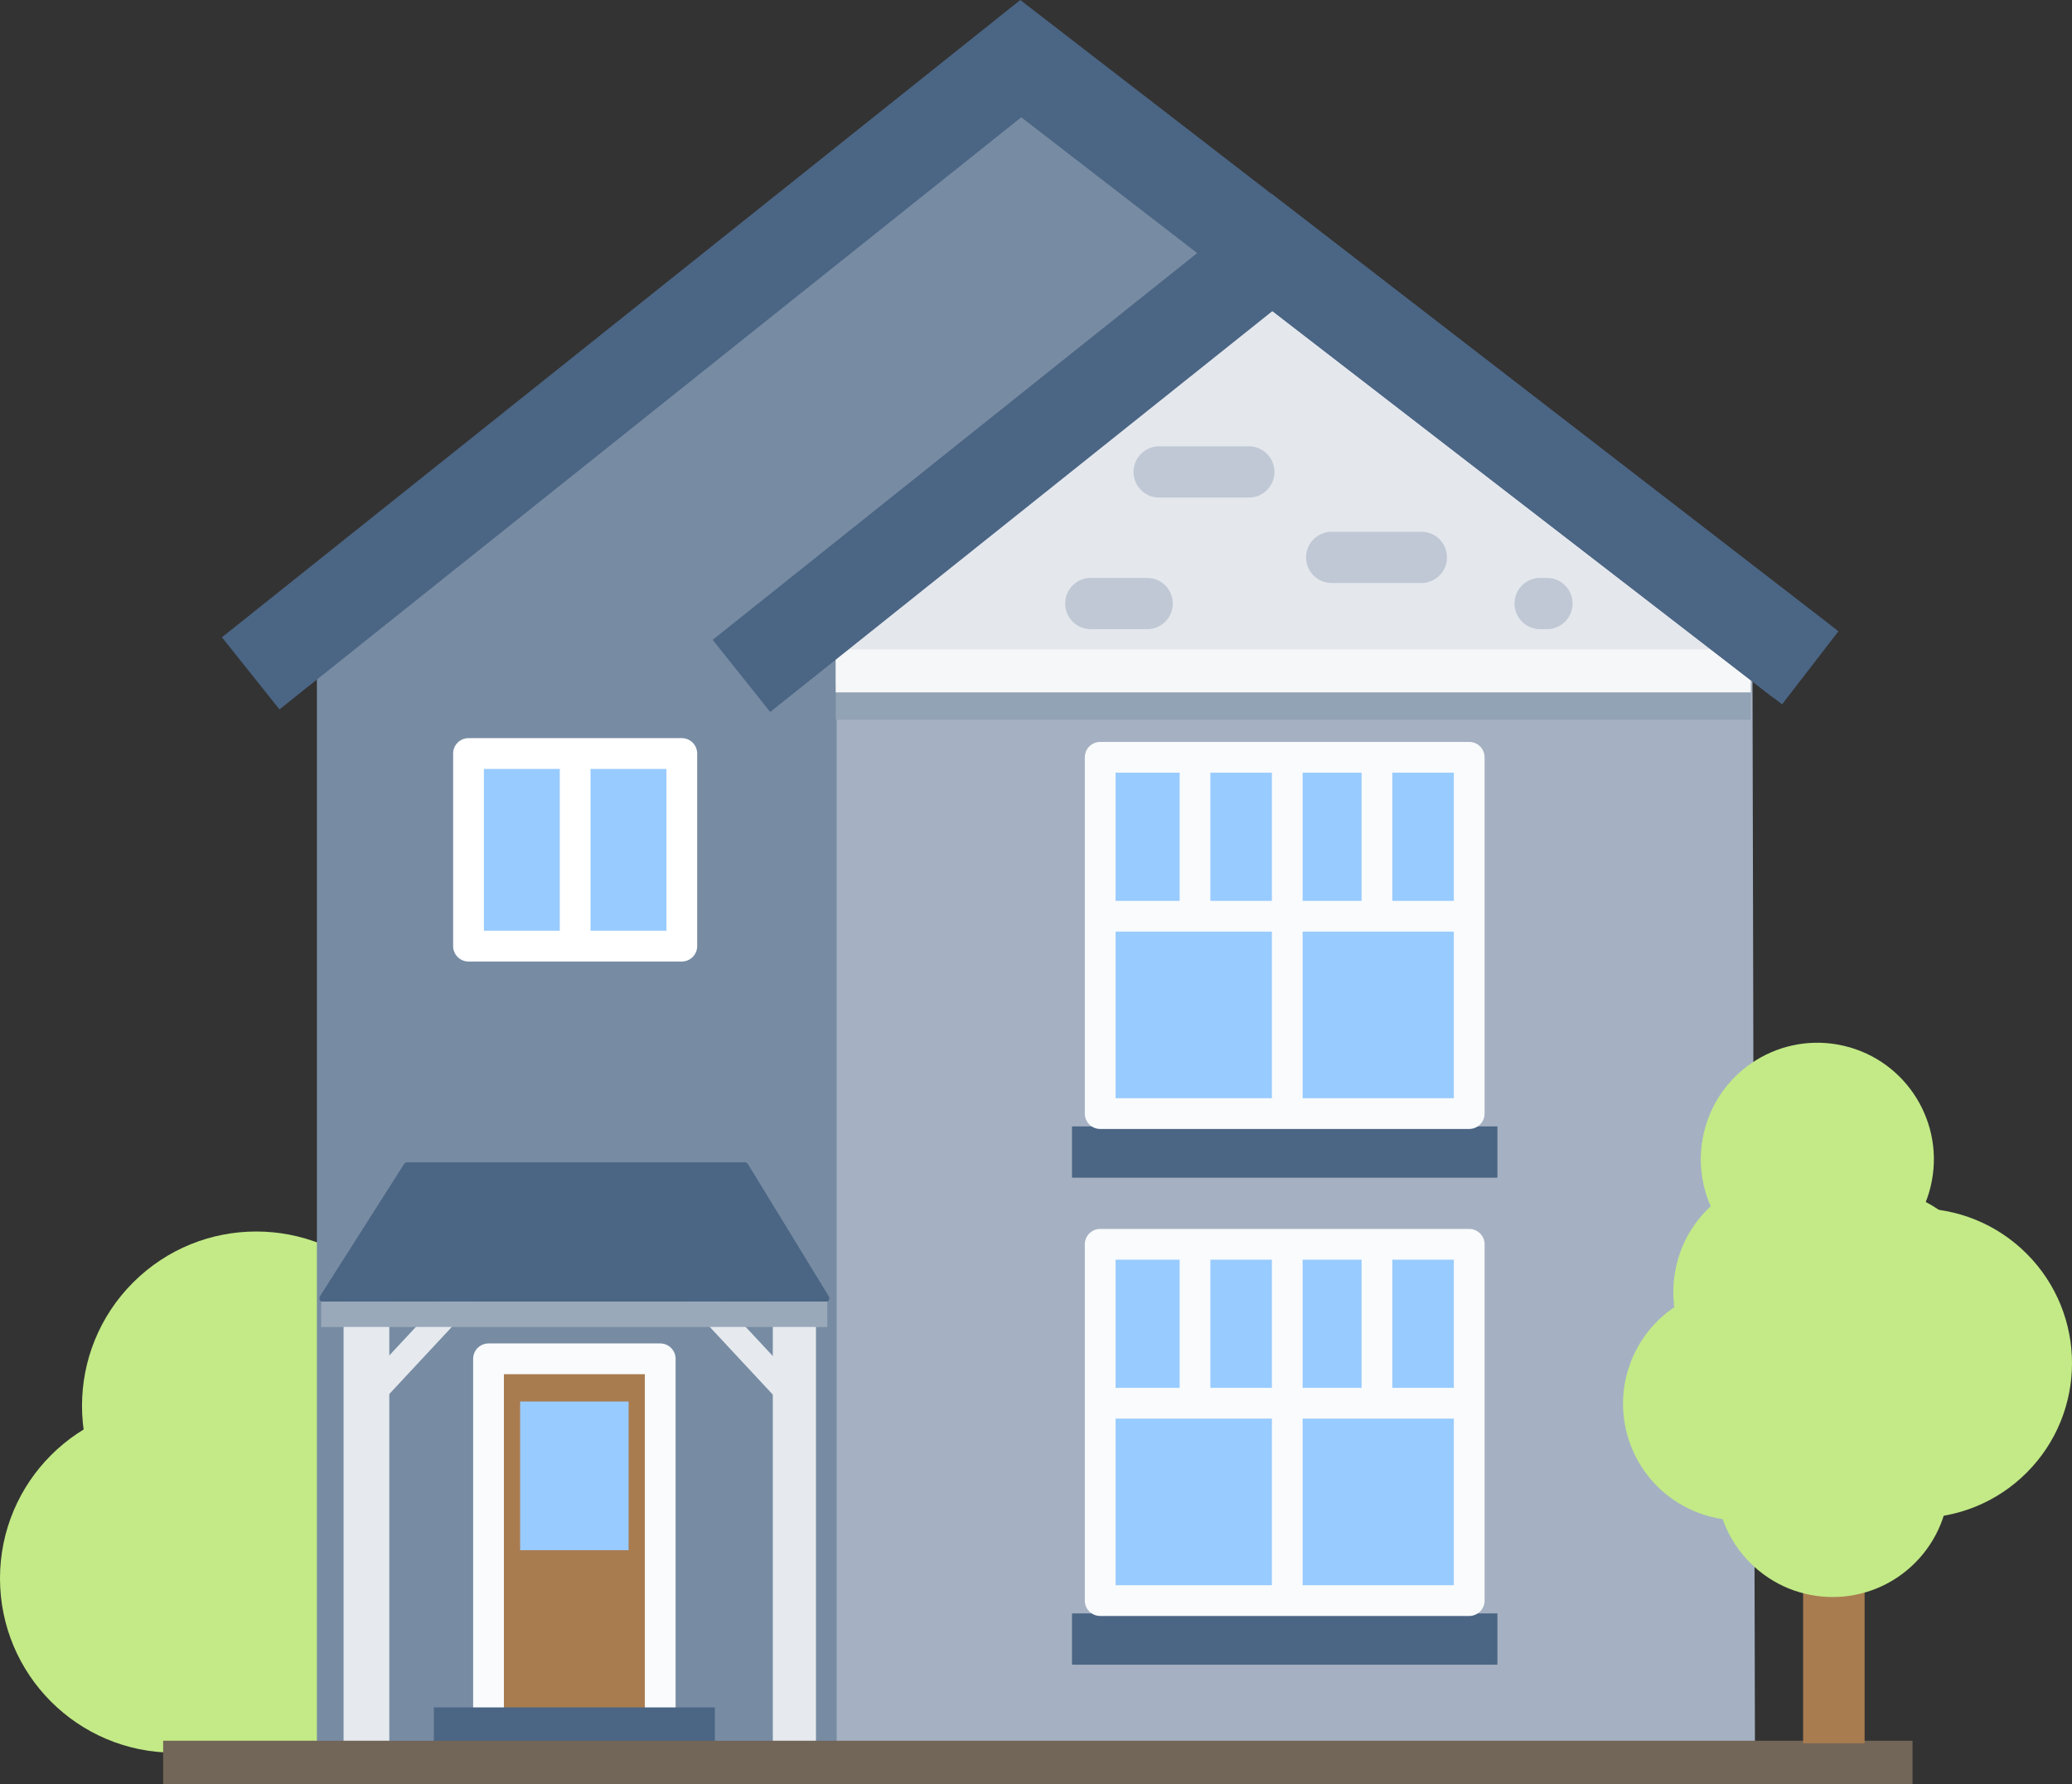
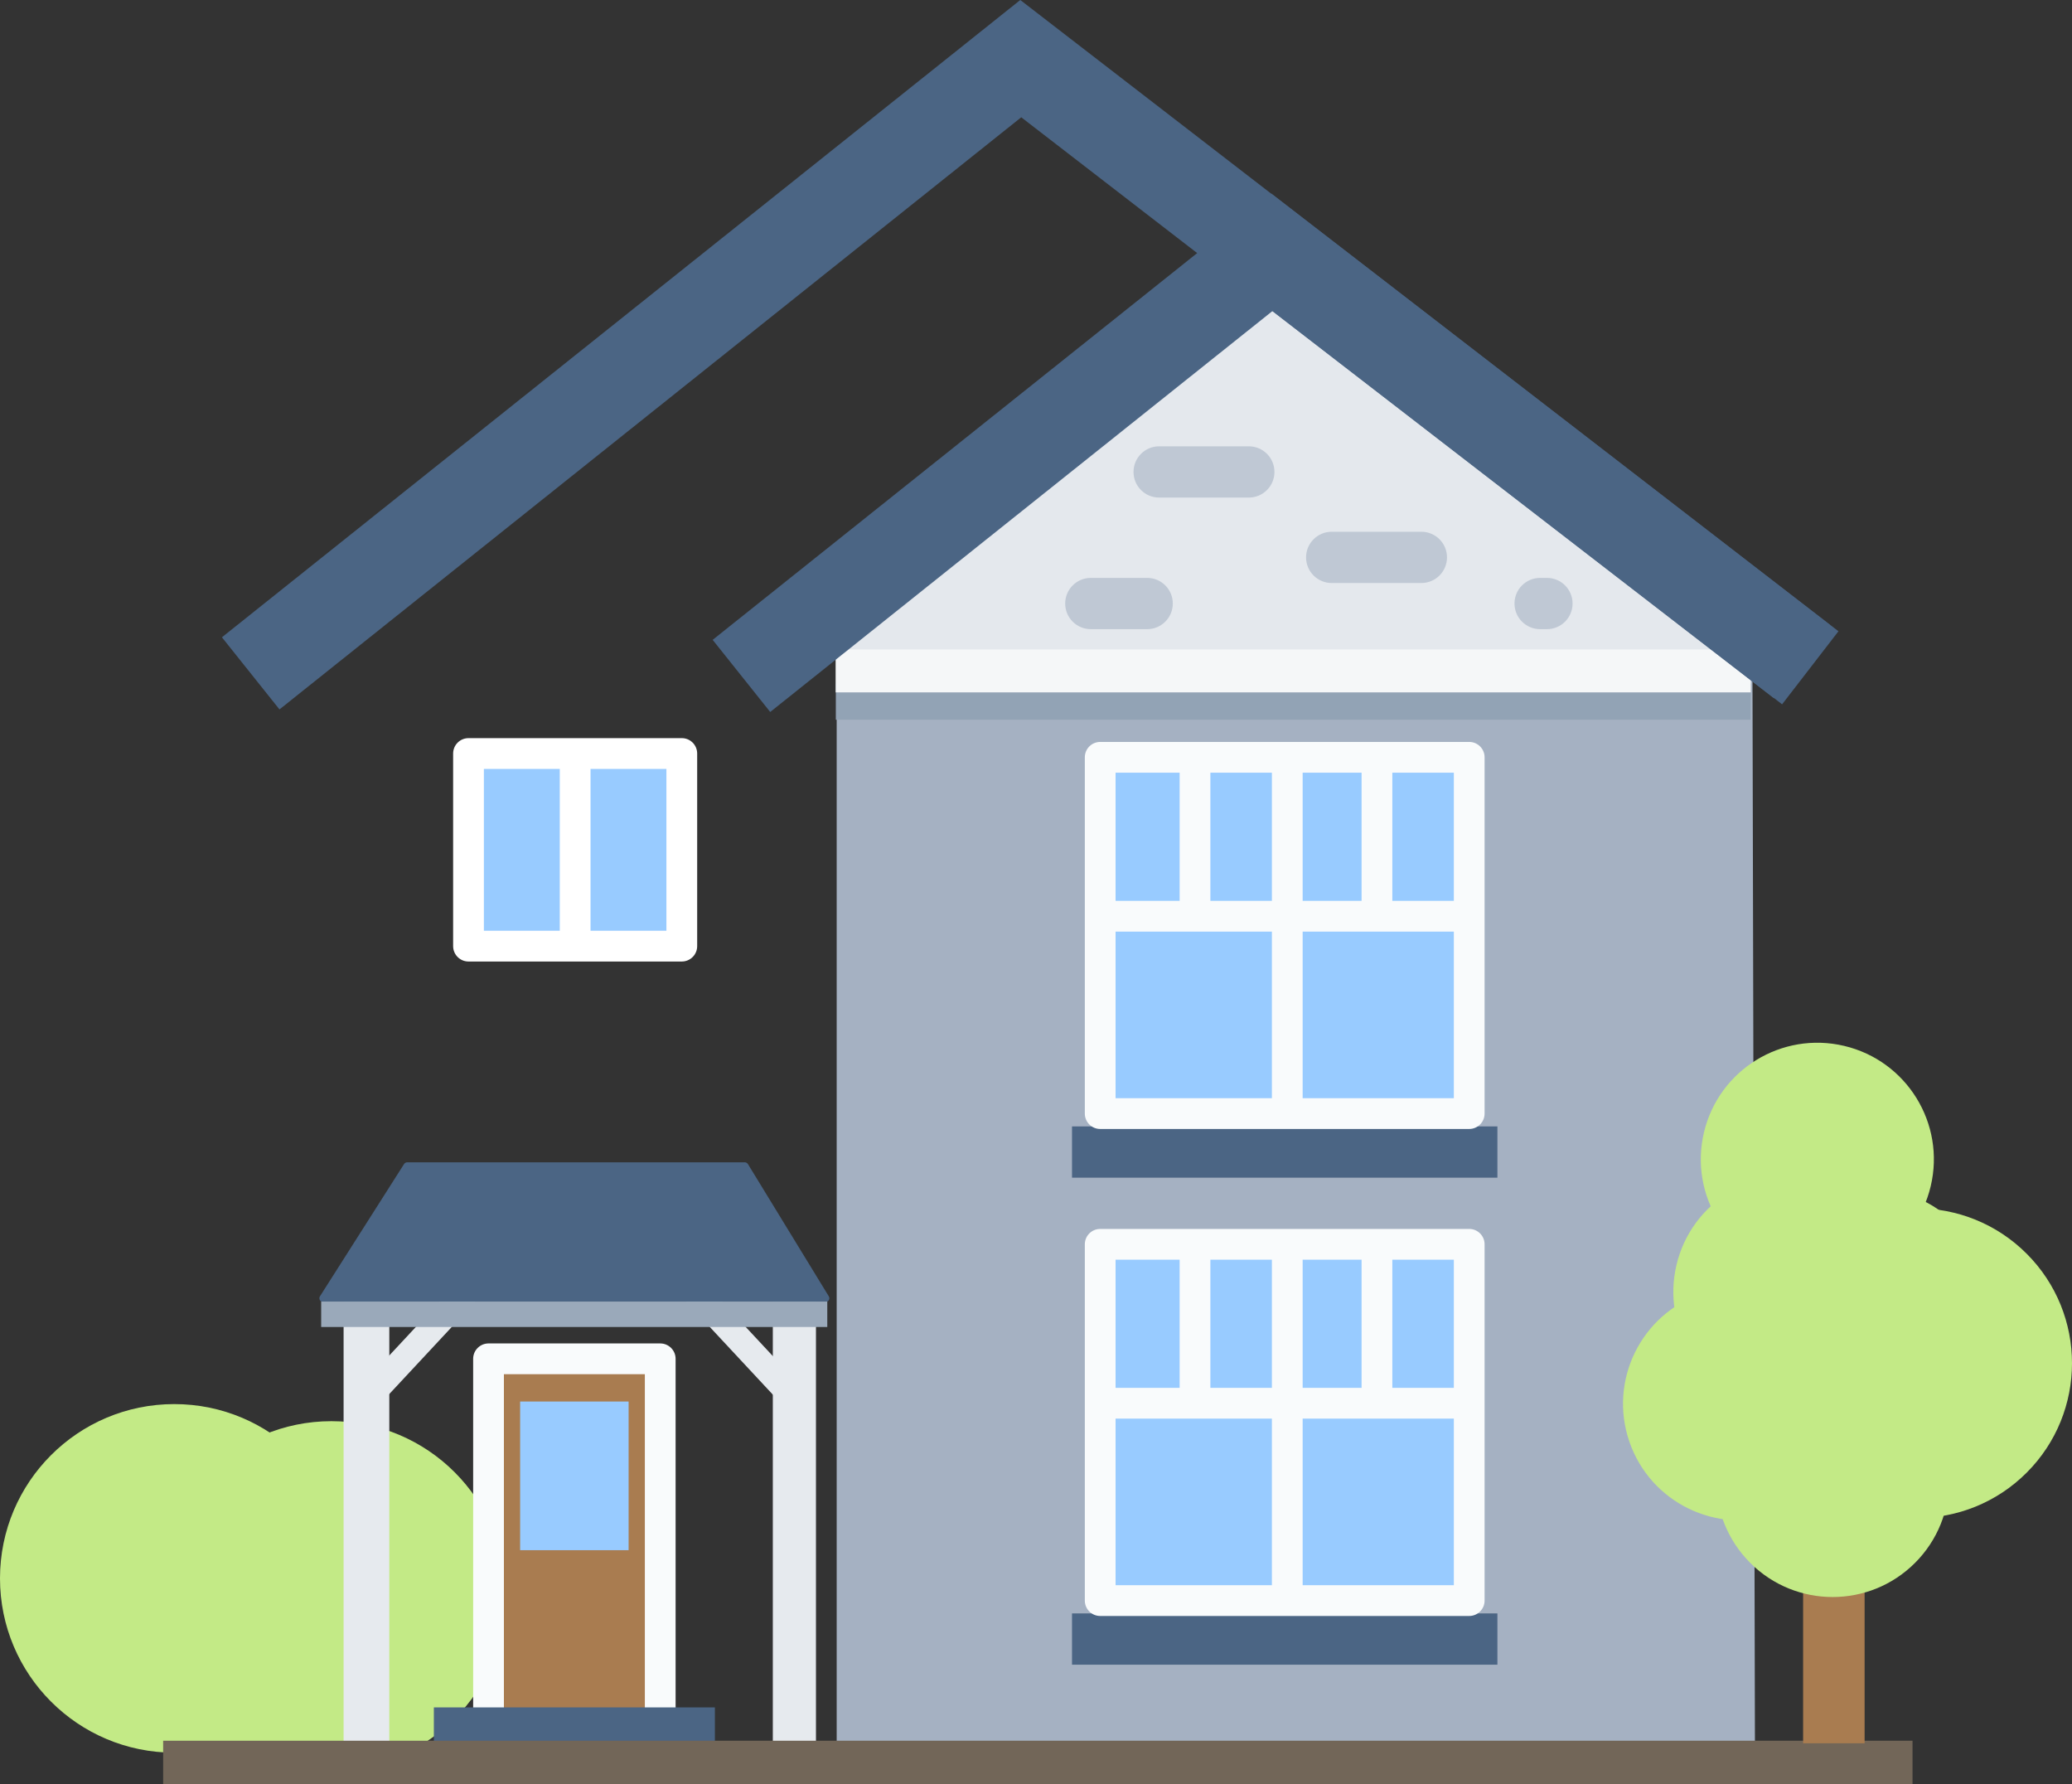
<svg xmlns="http://www.w3.org/2000/svg" id="Layer_2" viewBox="0 0 2756.59 2373.27">
  <rect x="0" y="0" width="2756.59" height="2373.27" fill="#333333" stroke="none" />
  <defs>
    <style>.cls-1{fill:#c3ea86;}.cls-2{fill:#98cbff;}.cls-3{fill:#fff;}.cls-4{fill:#4b6584;}.cls-5{fill:#778ca3;}.cls-6{fill:#9aa9ba;}.cls-7{fill:#f5f7f8;}.cls-8{fill:#a97c50;}.cls-9{fill:#92a3b5;}.cls-10{fill:#e4e8ed;}.cls-11{fill:#726658;}.cls-12{fill:#e6eaee;}.cls-13{fill:#f9fbfc;}.cls-14{fill:#bfc8d4;}.cls-15{fill:#a5b1c2;}</style>
  </defs>
  <g id="OBJECTS">
-     <circle class="cls-1" cx="340.93" cy="1869.84" r="231.83" transform="translate(-1222.32 788.73) rotate(-45)" />
    <circle class="cls-1" cx="231.83" cy="2099.39" r="231.83" />
    <circle class="cls-1" cx="440.93" cy="2122.12" r="231.83" />
-     <polygon class="cls-5" points="2330.8 2318.72 421.61 2318.72 421.61 850.46 1367.11 95.88 2326.25 836.83 2330.8 2318.72" />
    <polygon class="cls-15" points="2334.77 2321.56 1113.12 2318.72 1113.12 835.99 1734.27 373.17 2331.36 835.99 2334.77 2321.56" />
    <rect class="cls-2" x="623.31" y="1002.24" width="283.75" height="256.21" />
    <path class="cls-3" d="M907.06,1278.9h-283.75c-11.3,0-20.46-9.16-20.46-20.46v-256.2c0-11.29,9.16-20.46,20.46-20.46h283.75c11.3,0,20.46,9.16,20.46,20.46v256.2c0,11.29-9.16,20.46-20.46,20.46ZM643.76,1237.99h242.84v-215.29h-242.84v215.29Z" />
    <rect class="cls-3" x="744.73" y="1004.45" width="40.91" height="250.58" />
    <polygon class="cls-10" points="1106.87 876.03 2310.34 876.03 1688.15 383.4 1106.87 876.03" />
    <rect class="cls-4" x="1426.21" y="1498.22" width="565.94" height="68.19" />
    <rect class="cls-2" x="1463.71" y="1007.29" width="490.93" height="473.89" />
    <path class="cls-13" d="M1954.64,1501.63h-490.93c-11.3,0-20.46-9.16-20.46-20.46v-473.89c0-11.29,9.16-20.46,20.46-20.46h490.93c11.3,0,20.46,9.16,20.46,20.46v473.89c0,11.29-9.16,20.46-20.46,20.46ZM1484.16,1460.72h450.02v-432.98h-450.02v432.98Z" />
    <rect class="cls-13" x="1692.13" y="1007.29" width="40.91" height="467.07" />
    <rect class="cls-13" x="1460.3" y="1198.21" width="504.57" height="40.91" />
    <rect class="cls-13" x="1569.39" y="1007.29" width="40.91" height="211.37" />
    <rect class="cls-13" x="1811.45" y="1007.29" width="40.91" height="211.37" />
    <rect class="cls-4" x="1426.21" y="2145.98" width="565.94" height="68.19" />
    <rect class="cls-2" x="1463.71" y="1655.05" width="490.93" height="473.89" />
    <path class="cls-13" d="M1954.64,2149.39h-490.93c-11.3,0-20.46-9.16-20.46-20.46v-473.89c0-11.29,9.16-20.46,20.46-20.46h490.93c11.3,0,20.46,9.16,20.46,20.46v473.89c0,11.29-9.16,20.46-20.46,20.46ZM1484.16,2108.48h450.02v-432.98h-450.02v432.98Z" />
    <rect class="cls-13" x="1692.13" y="1655.05" width="40.91" height="467.07" />
    <rect class="cls-13" x="1460.3" y="1845.97" width="504.57" height="40.91" />
    <rect class="cls-13" x="1569.39" y="1655.05" width="40.91" height="211.37" />
    <rect class="cls-13" x="1811.45" y="1655.05" width="40.91" height="211.37" />
    <rect class="cls-12" x="476.18" y="1761.8" width="175.33" height="34.97" transform="translate(-1122.23 978.7) rotate(-47.02)" />
    <rect class="cls-12" x="457.12" y="1731.76" width="60.8" height="586.39" />
    <rect class="cls-12" x="964.1" y="1691.62" width="34.97" height="175.33" transform="translate(-949.56 1146.79) rotate(-42.98)" />
    <rect class="cls-12" x="1028.17" y="1731.76" width="57.39" height="586.39" />
    <polyline class="cls-8" points="649.94 2282.36 649.94 1807.33 878.36 1807.33 878.36 2282.36" />
    <path class="cls-13" d="M898.81,2282.36h-40.91v-454.56h-187.51v454.56h-40.91v-475.02c0-11.29,9.16-20.46,20.46-20.46h228.42c11.3,0,20.46,9.16,20.46,20.46v475.02Z" />
    <rect class="cls-2" x="691.98" y="1864.15" width="144.32" height="197.74" />
    <rect class="cls-4" x="577.2" y="2270.99" width="373.88" height="46.59" />
    <path class="cls-4" d="M429.89,1731.76h668.5c3.88,0,6.26-4.25,4.24-7.55l-107.57-175.88c-.9-1.48-2.51-2.37-4.24-2.37h-449.06c-1.7,0-3.28.87-4.19,2.3l-111.87,175.88c-2.1,3.31.27,7.63,4.19,7.63Z" />
    <rect class="cls-6" x="427.29" y="1731.19" width="673.33" height="33.81" />
    <rect class="cls-7" x="1111.99" y="864.1" width="1217.11" height="56.82" />
    <rect class="cls-9" x="1111.99" y="909.56" width="1217.11" height="47.73" />
    <rect class="cls-7" x="1111.99" y="864.1" width="1217.11" height="56.82" />
    <polygon class="cls-4" points="371.82 943.59 295.25 847.65 1357.38 0 2434.77 831.35 2359.79 928.52 1358.66 156 371.82 943.59" />
    <polygon class="cls-4" points="1024.69 947 948.13 851.06 1691.67 257.67 2445.88 839.64 2370.9 936.8 1692.95 413.67 1024.69 947" />
    <path class="cls-14" d="M1891,775.46h-119.32c-18.83,0-34.09-15.26-34.09-34.09s15.26-34.09,34.09-34.09h119.32c18.83,0,34.09,15.26,34.09,34.09s-15.26,34.09-34.09,34.09Z" />
    <path class="cls-14" d="M1661.44,661.82h-119.32c-18.83,0-34.09-15.26-34.09-34.09s15.26-34.09,34.09-34.09h119.32c18.83,0,34.09,15.26,34.09,34.09s-15.26,34.09-34.09,34.09Z" />
    <path class="cls-14" d="M1526.21,836.83h-75c-18.83,0-34.09-15.26-34.09-34.09s15.26-34.09,34.09-34.09h75c18.83,0,34.09,15.26,34.09,34.09s-15.26,34.09-34.09,34.09Z" />
    <path class="cls-14" d="M2058.06,836.83h-9.09c-18.83,0-34.09-15.26-34.09-34.09s15.26-34.09,34.09-34.09h9.09c18.83,0,34.09,15.26,34.09,34.09s-15.26,34.09-34.09,34.09Z" />
    <rect class="cls-11" x="217.05" y="2315.31" width="2327.39" height="57.95" />
    <rect class="cls-8" x="2398.86" y="1782.33" width="81.82" height="536.39" />
    <circle class="cls-1" cx="2381.21" cy="1718.16" r="155.02" transform="translate(164.06 3643.39) rotate(-76.78)" />
    <circle class="cls-1" cx="2314.34" cy="1867.1" r="155.02" transform="translate(-480.74 852.32) rotate(-18.94)" />
    <circle class="cls-1" cx="2417.68" cy="1541.87" r="155.02" transform="translate(359.34 3538.31) rotate(-76.65)" />
    <circle class="cls-1" cx="2438.14" cy="1969.16" r="155.02" transform="translate(-678.3 2300.78) rotate(-45)" />
    <circle class="cls-1" cx="2550.66" cy="1813.15" r="205.93" transform="translate(-535.02 2334.65) rotate(-45)" />
    <circle class="cls-1" cx="2490.63" cy="1736.4" r="155.02" transform="translate(209.86 3740.5) rotate(-76.19)" />
  </g>
</svg>